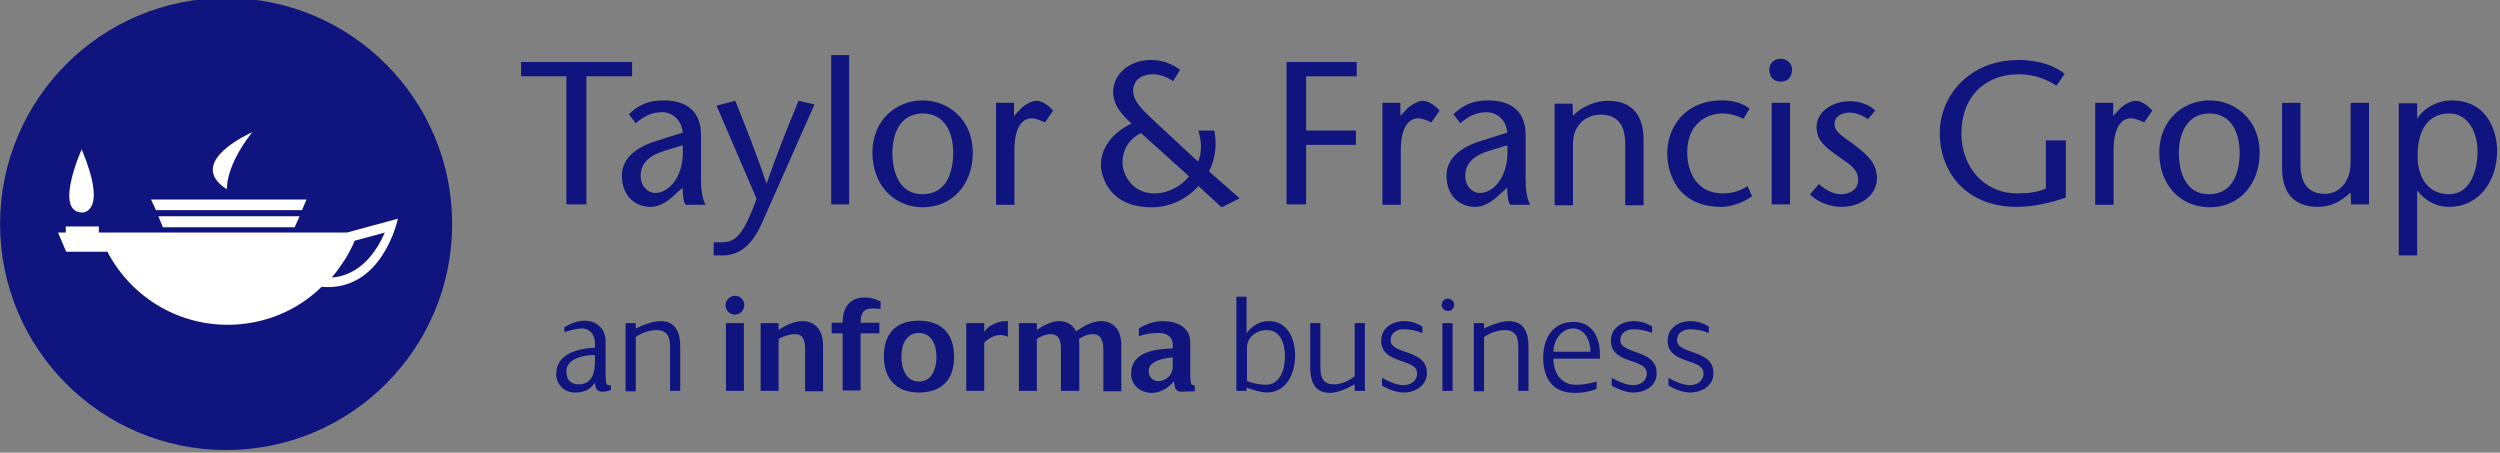
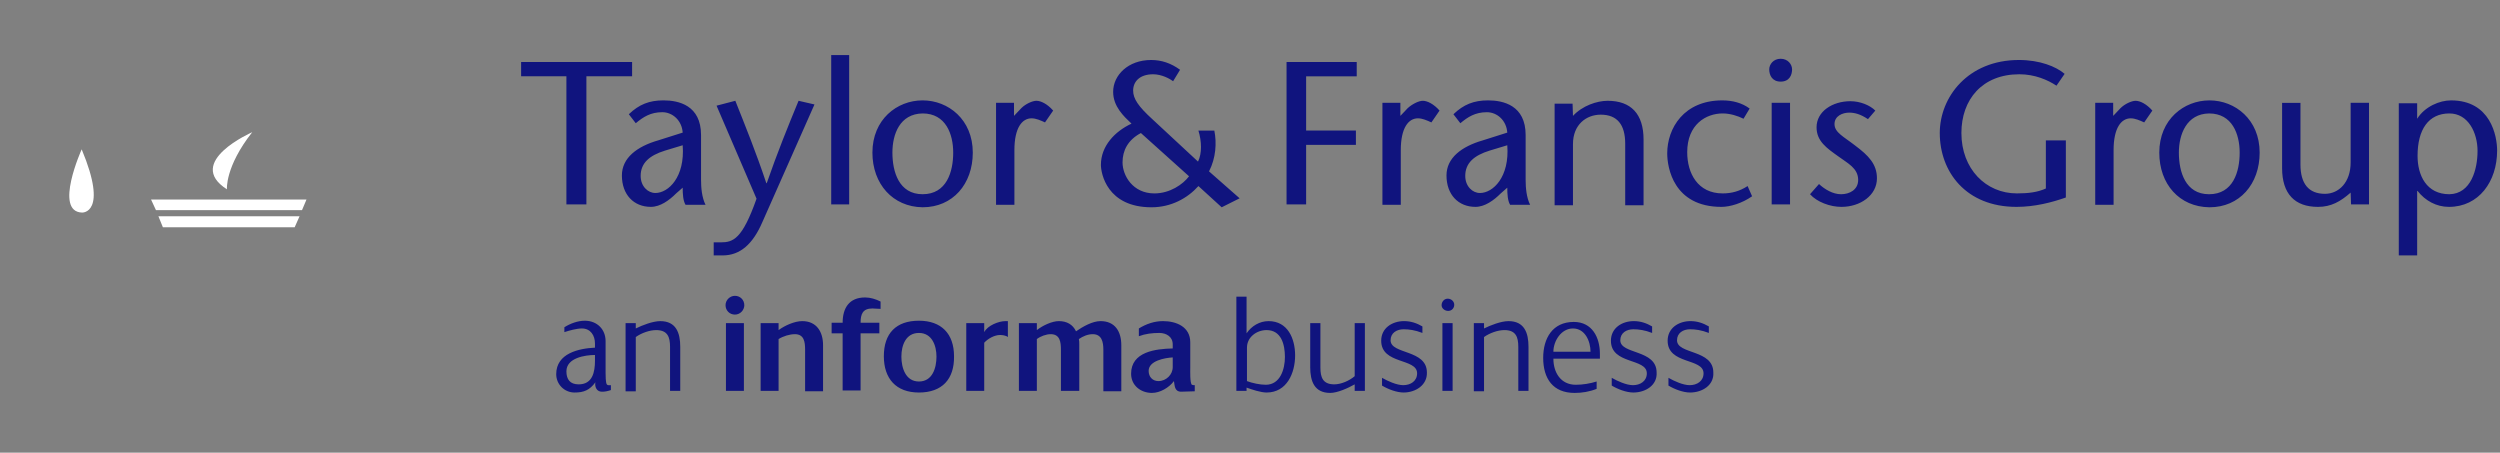
<svg xmlns="http://www.w3.org/2000/svg" xmlns:ns1="http://www.inkscape.org/namespaces/inkscape" xmlns:ns2="http://sodipodi.sourceforge.net/DTD/sodipodi-0.dtd" class="logo" width="202.2" height="36.61" ns1:version="1.0.2 (e86c870879, 2021-01-15)" ns2:docname="Taylor_&amp;_Francis_logo.svg" viewBox="-2.2 339.1 202.2 36.61">
  <rect x="-2.2" y="339.1" width="202.2" height="36.61" fill="#808080" stroke="none" />
  <g transform="matrix(.33 0 0 .33 -1.533 226.9)" stroke-width="1px">
-     <circle class="logo__circle" cx="53.4" cy="394.9" r="55.4" fill="#10147e" />
    <path class="logo__genie" d="m37.9 395.7h32.3l1.2-2.7h-34.6m-0.6-1.5h35.8l1.1-2.6h-38.1m-17-12.3s-6.9 15.3 0.1 15.5c0 0 6.5 0.3-0.1-15.5zm41.8-4.2s-16.7 7.3-6.2 14c0 0-0.5-5.5 6.2-14z" fill="#fff" />
-     <path class="logo__genie" d="m83 397h-60.8v-1.5h-8.1v1.5h-1.9l2 4.7h10.1c5.6 10.7 16.7 17.9 29.5 17.9 8.9 0 17.1-3.5 23-9.3 15 1.3 18.7-16.7 18.7-16.7zm-3.7 11c1.1-1.3 2.1-2.7 3.1-4.2 0 0 1.6-2.5 2.5-4.8l7.4-2c-4.4 10.1-11.1 10.9-13 11z" fill="#fff" />
    <path class="logo__lettering" d="m136.8 390.1v-31.4h-11.1v-3.5h27.2v3.5h-11.2v31.4m22-2.7c-1.7 1.7-3.9 3.3-6.2 3.3-4.2 0-7.1-3-7.1-7.7 0-4.3 3.7-7.1 8.9-8.6l6-1.9c-0.2-3-2.5-5-5-5-2.9 0-4.7 1.2-6.5 2.7l-1.7-2.2c2.5-2.4 5-3.4 8.5-3.4 3.7 0 9.2 1.2 9.2 8.5v11c0 1.9 0.2 4.3 1.1 6.1h-4.9c-0.6-1-0.7-2.6-0.7-4.2zm-2.7-10.5c-3.9 1.2-6 3.1-6 6.2 0 2.6 1.8 4.2 3.6 4.2 3.2 0 7.3-3.9 6.7-11.7zm17.2-12.2c2.5 6.3 5.1 12.7 7.6 20.2h0.1c2.6-7.5 5.2-13.9 7.8-20.2l3.9 0.9-12.8 28.9c-2.3 5.3-5.4 8.1-9.7 8.1h-2.2v-3.2h1.7c3.1 0 5.3-0.8 8.8-10.7l-9.8-22.8zm23.5 25.4v-36.6h4.4v36.6m5.7-12.7c0-8.1 6-12.8 12.3-12.8s12.3 4.7 12.3 12.8c0 7.7-4.9 13.4-12.3 13.4-7.3-0.1-12.3-5.7-12.3-13.4zm4.9 0c0 4.7 1.6 10.2 7.4 10.2 5.9 0 7.5-5.5 7.5-10.2 0-4.5-1.8-9.6-7.5-9.6-5.6 0.1-7.4 5.1-7.4 9.6zm29.8-9 1.8-1.9c1-1 2.7-1.8 3.7-1.8 1.1 0 2.7 0.8 4.1 2.4l-2 2.9c-1.1-0.5-2.2-1-3.3-1-2.3 0-4.2 2.3-4.2 7.8v13.4h-4.5v-25h4.4zm84-9.7h-12.4v13.3h12.2v3.5h-12.2v14.6h-4.8v-34.9h17.2m10.7 13.2 1.8-1.9c1.1-1 2.7-1.8 3.7-1.8 1.1 0 2.7 0.8 4.1 2.4l-2 2.9c-1.1-0.5-2.2-1-3.3-1-2.3 0-4.2 2.3-4.2 7.8v13.4h-4.5v-25h4.4zm24.6 19c-1.7 1.7-3.9 3.3-6.2 3.3-4.2 0-7.1-3-7.1-7.7 0-4.3 3.7-7.1 8.9-8.6l6-1.9c-0.2-3-2.5-5-5-5-2.9 0-4.7 1.2-6.5 2.7l-1.7-2.2c2.5-2.4 5-3.4 8.5-3.4 3.7 0 9.2 1.2 9.2 8.5v11c0 1.9 0.2 4.3 1.1 6.1h-4.9c-0.6-1-0.7-2.6-0.7-4.2zm-2.7-10.5c-3.9 1.2-6 3.1-6 6.2 0 2.6 1.8 4.2 3.6 4.2 3.2 0 7.3-3.9 6.7-11.7zm20.4-8.5c2.3-2.5 5.9-3.7 8.5-3.7 5.7 0 8.8 3.2 8.8 9.5v16.1h-4.5v-15.1c0-4.7-2-7.1-6-7.1-3.5 0-6.8 2.4-6.8 7.2v15h-4.5v-24.9h4.4zm43.9 19.7c-2.4 1.7-5.4 2.6-7.5 2.6-11.8 0-13.3-9.7-13.3-13.1 0-6.2 4.1-13 13.5-13 2.5 0 4.8 0.6 6.7 2l-1.5 2.5c-1.4-0.7-3.3-1.3-5.1-1.3-4.1 0-8.7 2.7-8.7 9.5 0 5.2 2.6 10.1 8.7 10.1 2.1 0 4.1-0.5 6.1-1.8zm4.2-31.1c0-1.2 1-2.6 2.8-2.6s2.8 1.4 2.8 2.6c0 1.3-0.6 3-2.8 3-2.1 0-2.8-1.6-2.8-3zm5.1 8.2v24.9h-4.5v-24.9zm19.1 4c-1.8-1.2-3.2-1.6-4.6-1.6-1.6 0-3.6 0.8-3.6 2.8 0 2.1 2.3 3.1 5.1 5.3 3.2 2.4 5.3 4.5 5.3 8 0 4.2-4.1 7-8.7 7-2.8 0-6-1.2-7.7-3.1l2.2-2.5c1.4 1.3 3.4 2.5 5.4 2.5 2.1 0 4.2-1.1 4.2-3.5 0-2.9-2.6-4.1-4.9-5.8-2.8-2-5.3-3.7-5.3-7.1 0-3.9 3.9-6.4 8.3-6.4 2.4 0 4.8 1 6.1 2.3zm48.5 5v14.2c-3.4 1.2-7.6 2.3-12.1 2.3-12.4 0-18.8-8.6-18.8-18.1 0-8.8 6.9-17.9 19.4-17.9 5.1 0 9.1 1.6 11.2 3.4l-2 2.9c-2.1-1.4-5.3-2.8-9.1-2.8-9.1 0-14.2 6.2-14.2 14.4 0 8.8 6 14.8 13.6 14.8 2.9 0 5.1-0.3 7.1-1.2v-11.8h4.9zm11.6-5.8 1.8-1.9c1-1 2.7-1.8 3.7-1.8 1.1 0 2.7 0.8 4.1 2.4l-2 2.9c-1.1-0.5-2.2-1-3.3-1-2.3 0-4.2 2.3-4.2 7.8v13.4h-4.5v-25h4.4zm11.3 9c0-8.1 6-12.8 12.3-12.8s12.3 4.7 12.3 12.8c0 7.7-4.9 13.4-12.3 13.4-7.4-0.1-12.3-5.7-12.3-13.4zm4.8 0c0 4.7 1.6 10.2 7.4 10.2 5.9 0 7.5-5.5 7.5-10.2 0-4.5-1.8-9.6-7.5-9.6-5.5 0.1-7.4 5.1-7.4 9.6zm42.1 9.8c-2.5 2.2-4.8 3.5-8 3.5-5.7 0-8.8-3.2-8.8-9.5v-16h4.5v15.1c0 4.7 2 7.2 6 7.2 3.4 0 6.3-2.8 6.3-7.7v-14.6h4.5v24.9h-4.4zm16.3-18.1c1.9-3 5.5-4.5 8.3-4.5 9.7 0 11.3 8.7 11.3 12.3 0 7.6-4.5 13.8-11.8 13.8-3.1 0-5.8-1.5-7.7-3.9h-0.1v15.8h-4.5v-37.3h4.5zm14.8 7.9c0-4.5-2.3-9.2-6.9-9.2-5.1 0-7.8 3.9-7.8 10.4 0 4.8 2.2 9.4 7.8 9.4 5.3-0.1 6.9-6.1 6.9-10.6zm-310.9 5c1.7-3.3 1.9-7 1.3-10h-3.9c0.8 2.6 0.9 5.6-0.1 7.6l-11.2-10.4c-3.4-3.1-4.7-5-4.7-7 0-2.2 1.6-4 4.9-4 2.1 0 4.1 1.1 4.9 1.7l1.7-2.8c-2.2-1.6-4.5-2.4-7.1-2.4-5.6 0-9.3 3.7-9.3 7.8 0 3.6 2.6 6 4.5 7.8-4.1 1.9-7.5 5.5-7.5 10.1 0 2.1 1.5 10.4 12.4 10.4 4.8 0 8.8-2.2 11.5-5.2l5.7 5.2 4.4-2.2zm-13.4 5.4c-5.3 0-7.8-4.4-7.8-7.6 0-2.9 1.3-5.5 4.5-7.2l11.8 10.6c-1.5 2-4.7 4.2-8.5 4.2zm-135.4 48.6c-1.3 0-1.8-1.2-1.6-2.3-1.4 1.9-2.8 2.5-5.1 2.5-2.5 0-4.5-2-4.5-4.5 0-5.1 5.5-6.3 9.5-6.5v-1c0-2-1.1-3.7-3.2-3.7-1.3 0-3.1 0.5-4.3 0.9v-1.2c1.4-0.9 3.3-1.6 5-1.6 3 0 5.1 2.1 5.1 5v7.8c0 0.5 0 2.4 0.3 2.8 0.2 0.3 0.6 0.2 1 0.2v1.2c-0.9 0.3-1.5 0.4-2.2 0.4zm-1.7-9c-2.4 0-7 0.7-7 4 0 2 0.9 3.2 3 3.2 3.4 0 4-3 4-5.8zm18.4 8.9v-10.9c0-2.4-0.6-4.1-3.4-4.1-1.6 0-3.6 0.7-5 1.7v13.3h-2.5v-16.7h2.5v1.3c1.6-0.8 4.2-1.8 6-1.8 3.9 0 4.9 2.9 4.9 6.3v10.8h-2.5zm15.9-18.8c-1.3 0-2.3-1-2.3-2.3s1.1-2.3 2.3-2.3c1.3 0 2.3 1 2.3 2.3 0 1.2-1 2.3-2.3 2.3zm-2.2 18.8v-16.7h4.4v16.6h-4.4zm19.4 0v-10.2c0-1.8-0.2-3.8-2.5-3.8-1.3 0-2.9 0.5-4 1.2v12.7h-4.4v-16.6h4.4v1.7c1.5-1.1 3.9-2.2 5.8-2.2 3.5 0 5.1 2.6 5.1 5.9v11.3zm16.5-20.3c-2.4 0-2.9 1.4-2.9 3.5h4.6v2.6h-4.6v14h-4.4v-14h-2.7v-2.6h2.7c0-3.6 1.6-6.2 5.5-6.2 1.3 0 2.6 0.4 3.8 1v1.8c-0.7 0-1.4-0.1-2-0.1zm11.4 20.6c-5.6 0-8.6-3.4-8.6-8.9 0-5.6 3-8.7 8.6-8.7 5.5 0 8.6 3.2 8.6 8.7 0.1 5.6-2.9 8.9-8.6 8.9zm0-14.6c-3.2 0-4.3 3-4.3 5.8 0 2.7 1 6.1 4.3 6.1s4.3-3.3 4.3-6.1c0-2.7-1.1-5.8-4.3-5.8zm19.9 0.5c-1.4 0-3 0.9-3.9 1.9v11.8h-4.4v-16.6h4.4v2.2c0.8-1.6 3.5-2.7 5.2-2.7h0.6v3.9c-0.5-0.4-1.4-0.5-1.9-0.5zm25.3 13.8v-10.2c0-1.9-0.4-3.8-2.6-3.8-1.2 0-2.4 0.5-3.4 1.2 0.1 0.4 0.1 0.9 0.1 1.4v11.3h-4.5v-10.1c0-1.8-0.2-3.8-2.5-3.8-1.1 0-2.5 0.5-3.4 1.2v12.7h-4.4v-16.6h4.4v1.7c1.4-1.1 3.7-2.2 5.4-2.2 1.9 0 3.4 0.8 4.2 2.5 1.6-1.1 4-2.5 6-2.5 3.6 0 5.1 2.6 5.1 5.9v11.3zm19.1 0.1c-1.7 0-1.6-1.5-1.8-2.6-1.2 1.6-3.4 2.9-5.4 2.9-2.7 0-5.1-1.8-5.1-4.7 0-5.4 6-6.1 10.2-6.2v-1c0-1.9-1.6-2.8-3.3-2.8s-3.4 0.2-5 0.8v-1.9c1.8-1.1 3.8-1.8 5.9-1.8 3.3 0 6.7 1.4 6.7 5.2v6.4c0 0.6-0.1 3.6 0.4 4 0.2 0.1 0.5 0.1 0.7 0.1v1.5c-1.1 0-2.2 0.1-3.3 0.1zm-8-5.1c0 1.5 1 2.5 2.4 2.5 1.9 0 3.5-1.6 3.5-3.4v-2.4c-1.9 0.1-5.9 0.8-5.9 3.3zm28.9 5.3c-1.4 0-3.5-0.7-4.9-1.2v0.8h-2.5v-23.1h2.5v9c1.2-1.8 3.2-3 5.4-3 4.7 0 6.5 4.3 6.5 8.4 0 4.3-2 9.1-7 9.1zm0-15.3c-2.4 0-4.8 1.7-4.8 4.3v8.2c1.3 0.5 3.2 0.9 4.6 0.9 3.6 0 4.7-3.9 4.7-6.8 0-3.1-0.9-6.6-4.5-6.6zm21.6 15v-1.7c-1.6 0.9-4.2 2.1-6 2.1-3.9 0-4.9-2.9-4.9-6.3v-10.8h2.5v10.9c0 2.4 0.6 4.1 3.4 4.1 1.7 0 3.7-0.9 5-2v-13h2.5v16.6h-2.5zm12 0.3c-1.7 0-3.8-0.8-5.3-1.7v-1.9c1.4 0.8 3.6 1.8 5.2 1.8 1.8 0 3.4-1 3.4-2.9 0-3.8-8.8-2.1-8.8-8 0-3.1 2.7-4.8 5.6-4.8 1.7 0 3.1 0.5 4.5 1.3v1.6c-1.8-0.7-3.3-0.9-4.6-0.9-1.7 0-3.2 0.9-3.2 2.7 0 3.5 8.9 2.2 8.9 7.9 0.1 3.1-2.8 4.9-5.7 4.9zm10.9-20c-0.8 0-1.6-0.6-1.6-1.4s0.6-1.6 1.5-1.6c0.8 0 1.6 0.6 1.6 1.5 0 0.8-0.6 1.5-1.5 1.5zm-1.4 19.7v-16.7h2.5v16.6h-2.5zm18.6 0v-10.9c0-2.4-0.6-4.1-3.4-4.1-1.6 0-3.6 0.7-5 1.7v13.3h-2.5v-16.7h2.5v1.3c1.6-0.8 4.2-1.8 6-1.8 3.9 0 4.9 2.9 4.9 6.3v10.8h-2.5zm8.6-8c0 3.4 1.8 6.4 5.5 6.4 1.7 0 3.5-0.3 5.1-0.8v1.8c-1.7 0.7-3.6 1-5.4 1-5.3 0-7.7-3.5-7.7-8.6 0-4.8 2.3-8.8 7.5-8.8 4.5 0 6.4 3.8 6.4 7.8v1.2zm4.8-7.4c-2.9 0-4.8 3.1-4.8 5.7h9.1c0-2.5-1.3-5.7-4.3-5.7zm14.8 15.7c-1.7 0-3.8-0.8-5.3-1.7v-1.9c1.4 0.8 3.6 1.8 5.2 1.8 1.8 0 3.4-1 3.4-2.9 0-3.8-8.8-2.1-8.8-8 0-3.1 2.7-4.8 5.6-4.8 1.7 0 3.1 0.5 4.5 1.3v1.6c-1.8-0.7-3.3-0.9-4.6-0.9-1.7 0-3.2 0.9-3.2 2.7 0 3.5 8.9 2.2 8.9 7.9 0.2 3.1-2.7 4.9-5.7 4.9zm13.9 0c-1.7 0-3.8-0.8-5.3-1.7v-1.9c1.4 0.8 3.6 1.8 5.2 1.8 1.8 0 3.4-1 3.4-2.9 0-3.8-8.8-2.1-8.8-8 0-3.1 2.7-4.8 5.6-4.8 1.7 0 3.1 0.5 4.5 1.3v1.6c-1.8-0.7-3.3-0.9-4.6-0.9-1.7 0-3.2 0.9-3.2 2.7 0 3.5 8.9 2.2 8.9 7.9 0.2 3.1-2.7 4.9-5.7 4.9z" fill="#10147e" />
  </g>
</svg>